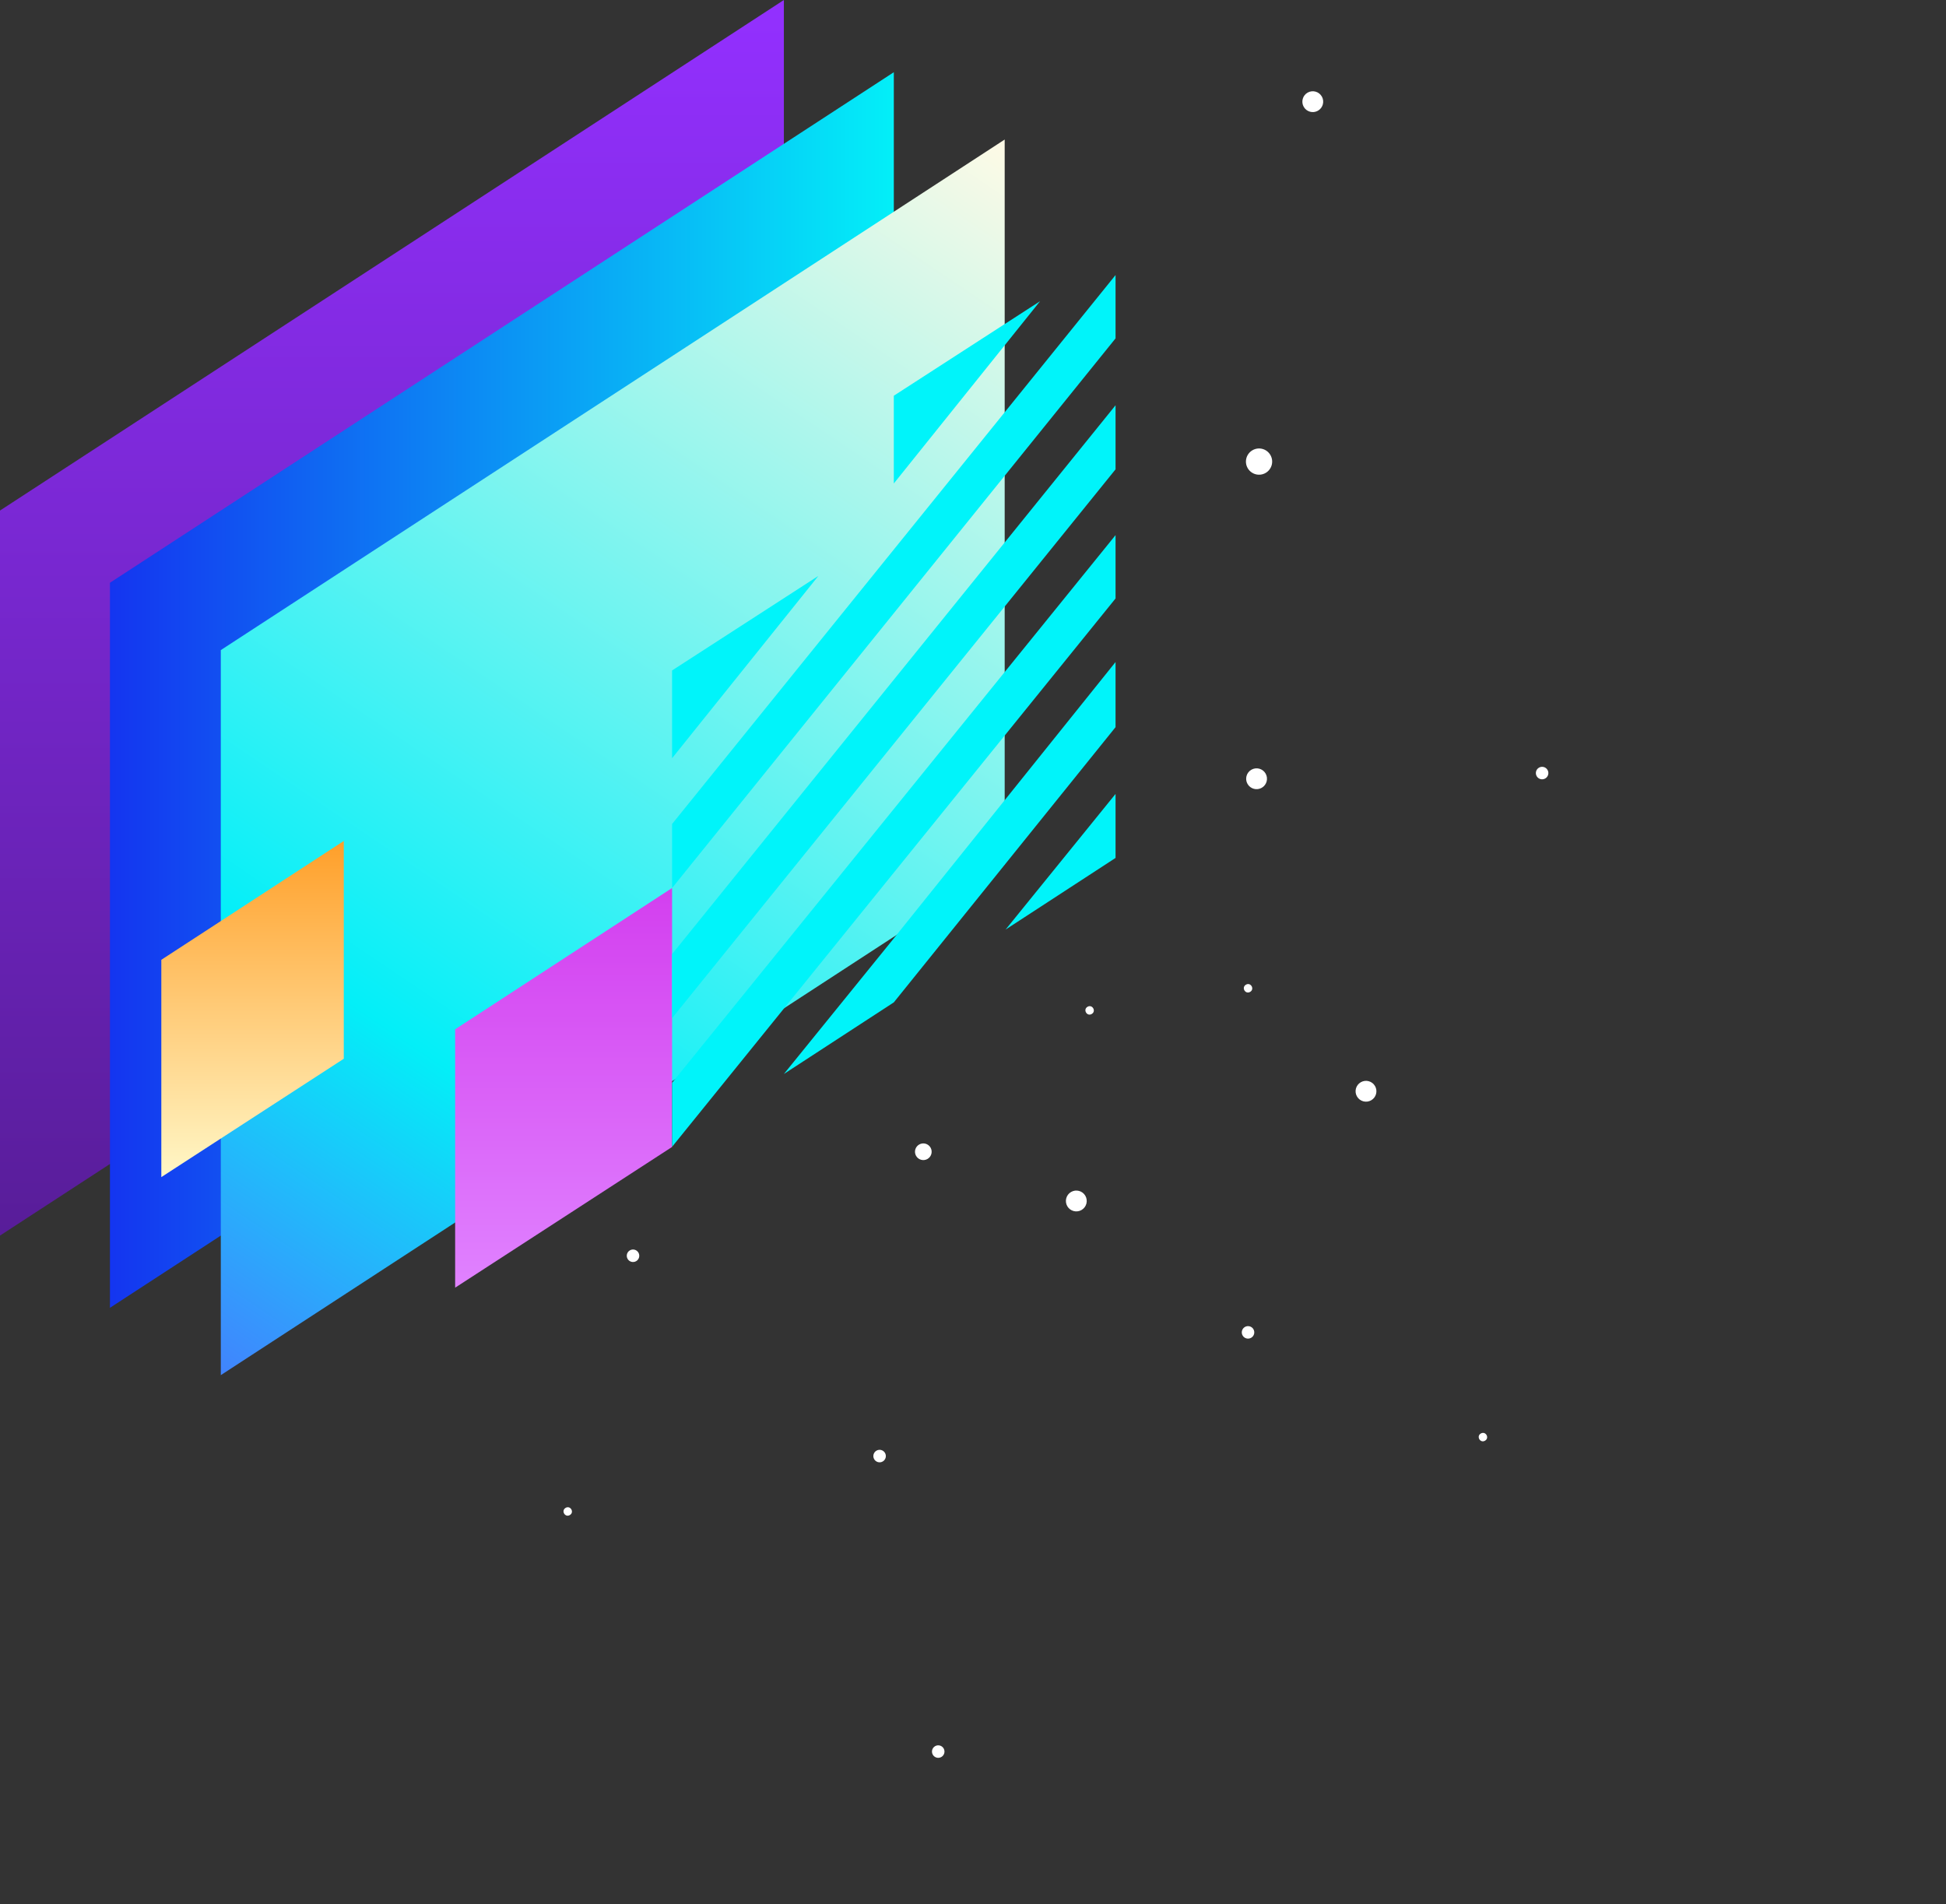
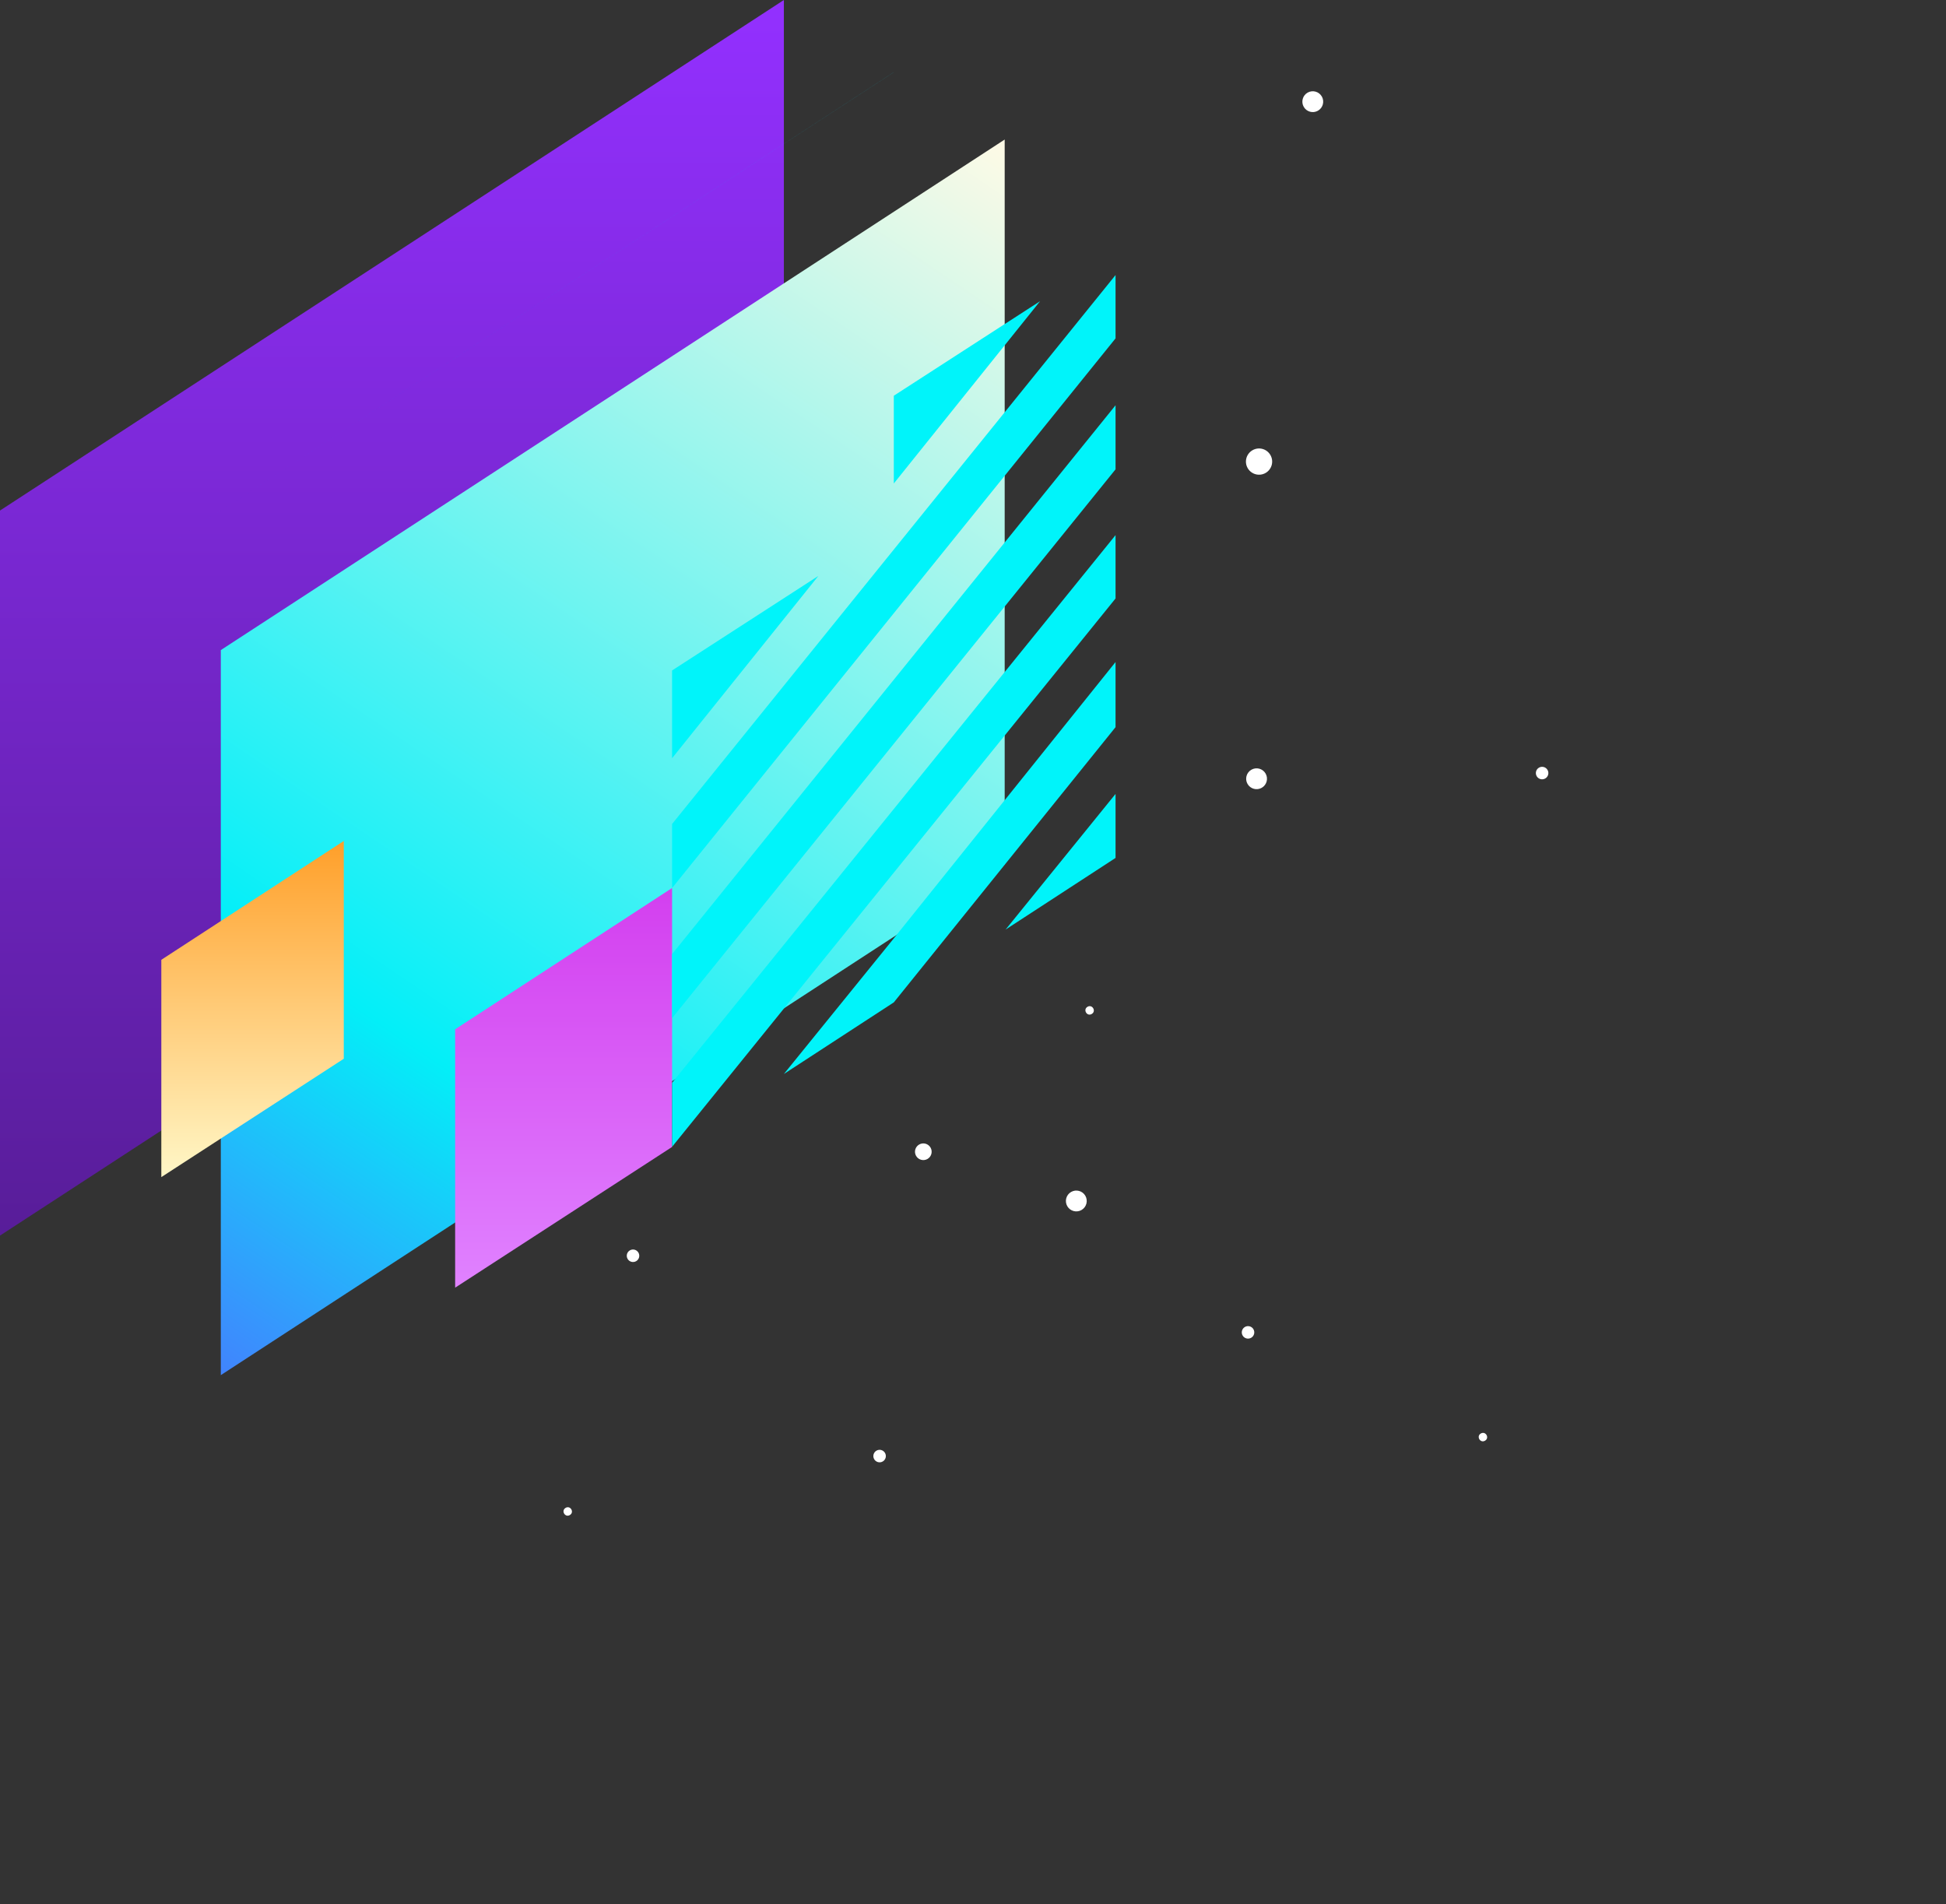
<svg xmlns="http://www.w3.org/2000/svg" width="467" height="457" fill="none">
  <rect width="100%" height="100%" fill="#333333" stroke="none" />
  <circle cx="2.5" cy="2.5" r="2.5" transform="scale(-1 1) rotate(-60 -137.305 288.447)" fill="#fff" />
-   <circle cx="2.5" cy="2.5" r="2.5" transform="scale(-1 1) rotate(-60 61.969 418.246)" fill="#fff" />
  <circle cx="3.147" cy="3.147" r="3.147" transform="scale(-1 1) rotate(-60 -56.295 321.35)" fill="#fff" />
  <circle cx="2.5" cy="2.5" r="2.5" transform="scale(-1 1) rotate(-60 10.153 358.007)" fill="#fff" />
  <circle cx="1.5" cy="1.5" r="1.5" transform="scale(-1 1) rotate(-60 196.516 359.565)" fill="#fff" />
  <circle cx="1.5" cy="1.5" r="1.5" transform="scale(-1 1) rotate(-60 126.6 421.294)" fill="#fff" />
  <circle cx="1.5" cy="1.5" r="1.5" transform="scale(-1 1) rotate(-60 184.474 284.285)" fill="#fff" />
  <circle cx="1.5" cy="1.5" r="1.5" transform="scale(-1 1) rotate(-60 -24.926 415.302)" fill="#fff" />
  <circle cx="2" cy="2" r="2" transform="scale(-1 1) rotate(-60 127.84 332.82)" fill="#fff" />
  <circle cx="2.5" cy="2.5" r="2.5" transform="scale(-1 1) rotate(-60 119.532 371.207)" fill="#fff" />
-   <circle cx="1.5" cy="1.5" r="1.5" transform="scale(-1 1) rotate(-60 250.894 407.207)" fill="#fff" />
-   <circle cx="1" cy="1" r="1" transform="scale(-1 1) rotate(-60 55.273 379.325)" fill="#fff" />
  <circle cx="1" cy="1" r="1" transform="scale(-1 1) rotate(-60 120.362 481.994)" fill="#fff" />
  <circle cx="1" cy="1" r="1" transform="scale(-1 1) rotate(-60 245.631 300.713)" fill="#fff" />
  <circle cx="1" cy="1" r="1" transform="scale(-1 1) rotate(-60 78.874 349.054)" fill="#fff" />
  <g clip-path="url(#a)">
    <path d="M188.114 0 0 122.52v173.993l188.114-122.529V0Z" fill="url(#b)" />
-     <path d="M214.498 17.33 26.385 139.85v173.993l188.113-122.53V17.329Z" fill="url(#c)" />
+     <path d="M214.498 17.33 26.385 139.85l188.113-122.53V17.329Z" fill="url(#c)" />
    <path d="M241.104 33.487 52.99 156.007V330l188.114-122.53V33.487Z" fill="url(#d)" />
    <path d="M109.225 247.007v62.003l52.06-33.773V213.1l-52.06 33.907Z" fill="url(#e)" />
    <path d="M161.285 228.967v15.359L267.709 112.63V97.255L161.285 228.967ZM161.285 259.849v15.359l106.424-131.591v-15.2L161.285 259.849ZM188.113 257.733l26.384-17.187 53.212-66.047v-15.627l-53.212 66.314-26.384 32.547ZM161.285 160.895v21.06l35.102-43.744-35.102 22.684ZM161.285 197.741v15.36L267.709 81.204v-15.2L161.285 197.74ZM267.709 205.883v-15.359l-26.385 32.546 26.385-17.187ZM214.496 94.965v21.06l35.102-43.745-35.102 22.685Z" fill="#00F4FA" />
    <path d="M38.713 230.33v52.149L82.5 254.074v-52.262L38.713 230.33Z" fill="url(#f)" />
  </g>
  <defs>
    <linearGradient id="b" x1="94.057" y1="0" x2="94.057" y2="296.513" gradientUnits="userSpaceOnUse">
      <stop stop-color="#9330FF" />
      <stop offset="1" stop-color="#581D99" />
    </linearGradient>
    <linearGradient id="c" x1="26.385" y1="165.586" x2="214.498" y2="165.586" gradientUnits="userSpaceOnUse">
      <stop stop-color="#1435F0" />
      <stop offset="1" stop-color="#03EFF8" />
    </linearGradient>
    <linearGradient id="d" x1="42.61" y1="349.95" x2="251.484" y2="39.997" gradientUnits="userSpaceOnUse">
      <stop stop-color="#5069FF" />
      <stop offset=".305" stop-color="#03EFF8" />
      <stop offset="1" stop-color="#FFFAE6" />
    </linearGradient>
    <linearGradient id="e" x1="135.255" y1="213.1" x2="135.255" y2="309.01" gradientUnits="userSpaceOnUse">
      <stop stop-color="#D33FEF" />
      <stop offset="1" stop-color="#E082FF" />
    </linearGradient>
    <linearGradient id="f" x1="60.606" y1="201.812" x2="60.606" y2="282.479" gradientUnits="userSpaceOnUse">
      <stop stop-color="#FF9F29" />
      <stop offset="1" stop-color="#FFF7C7" />
    </linearGradient>
    <clipPath id="a">
      <path fill="#fff" d="M0 0h267.71v330H0z" />
    </clipPath>
  </defs>
</svg>